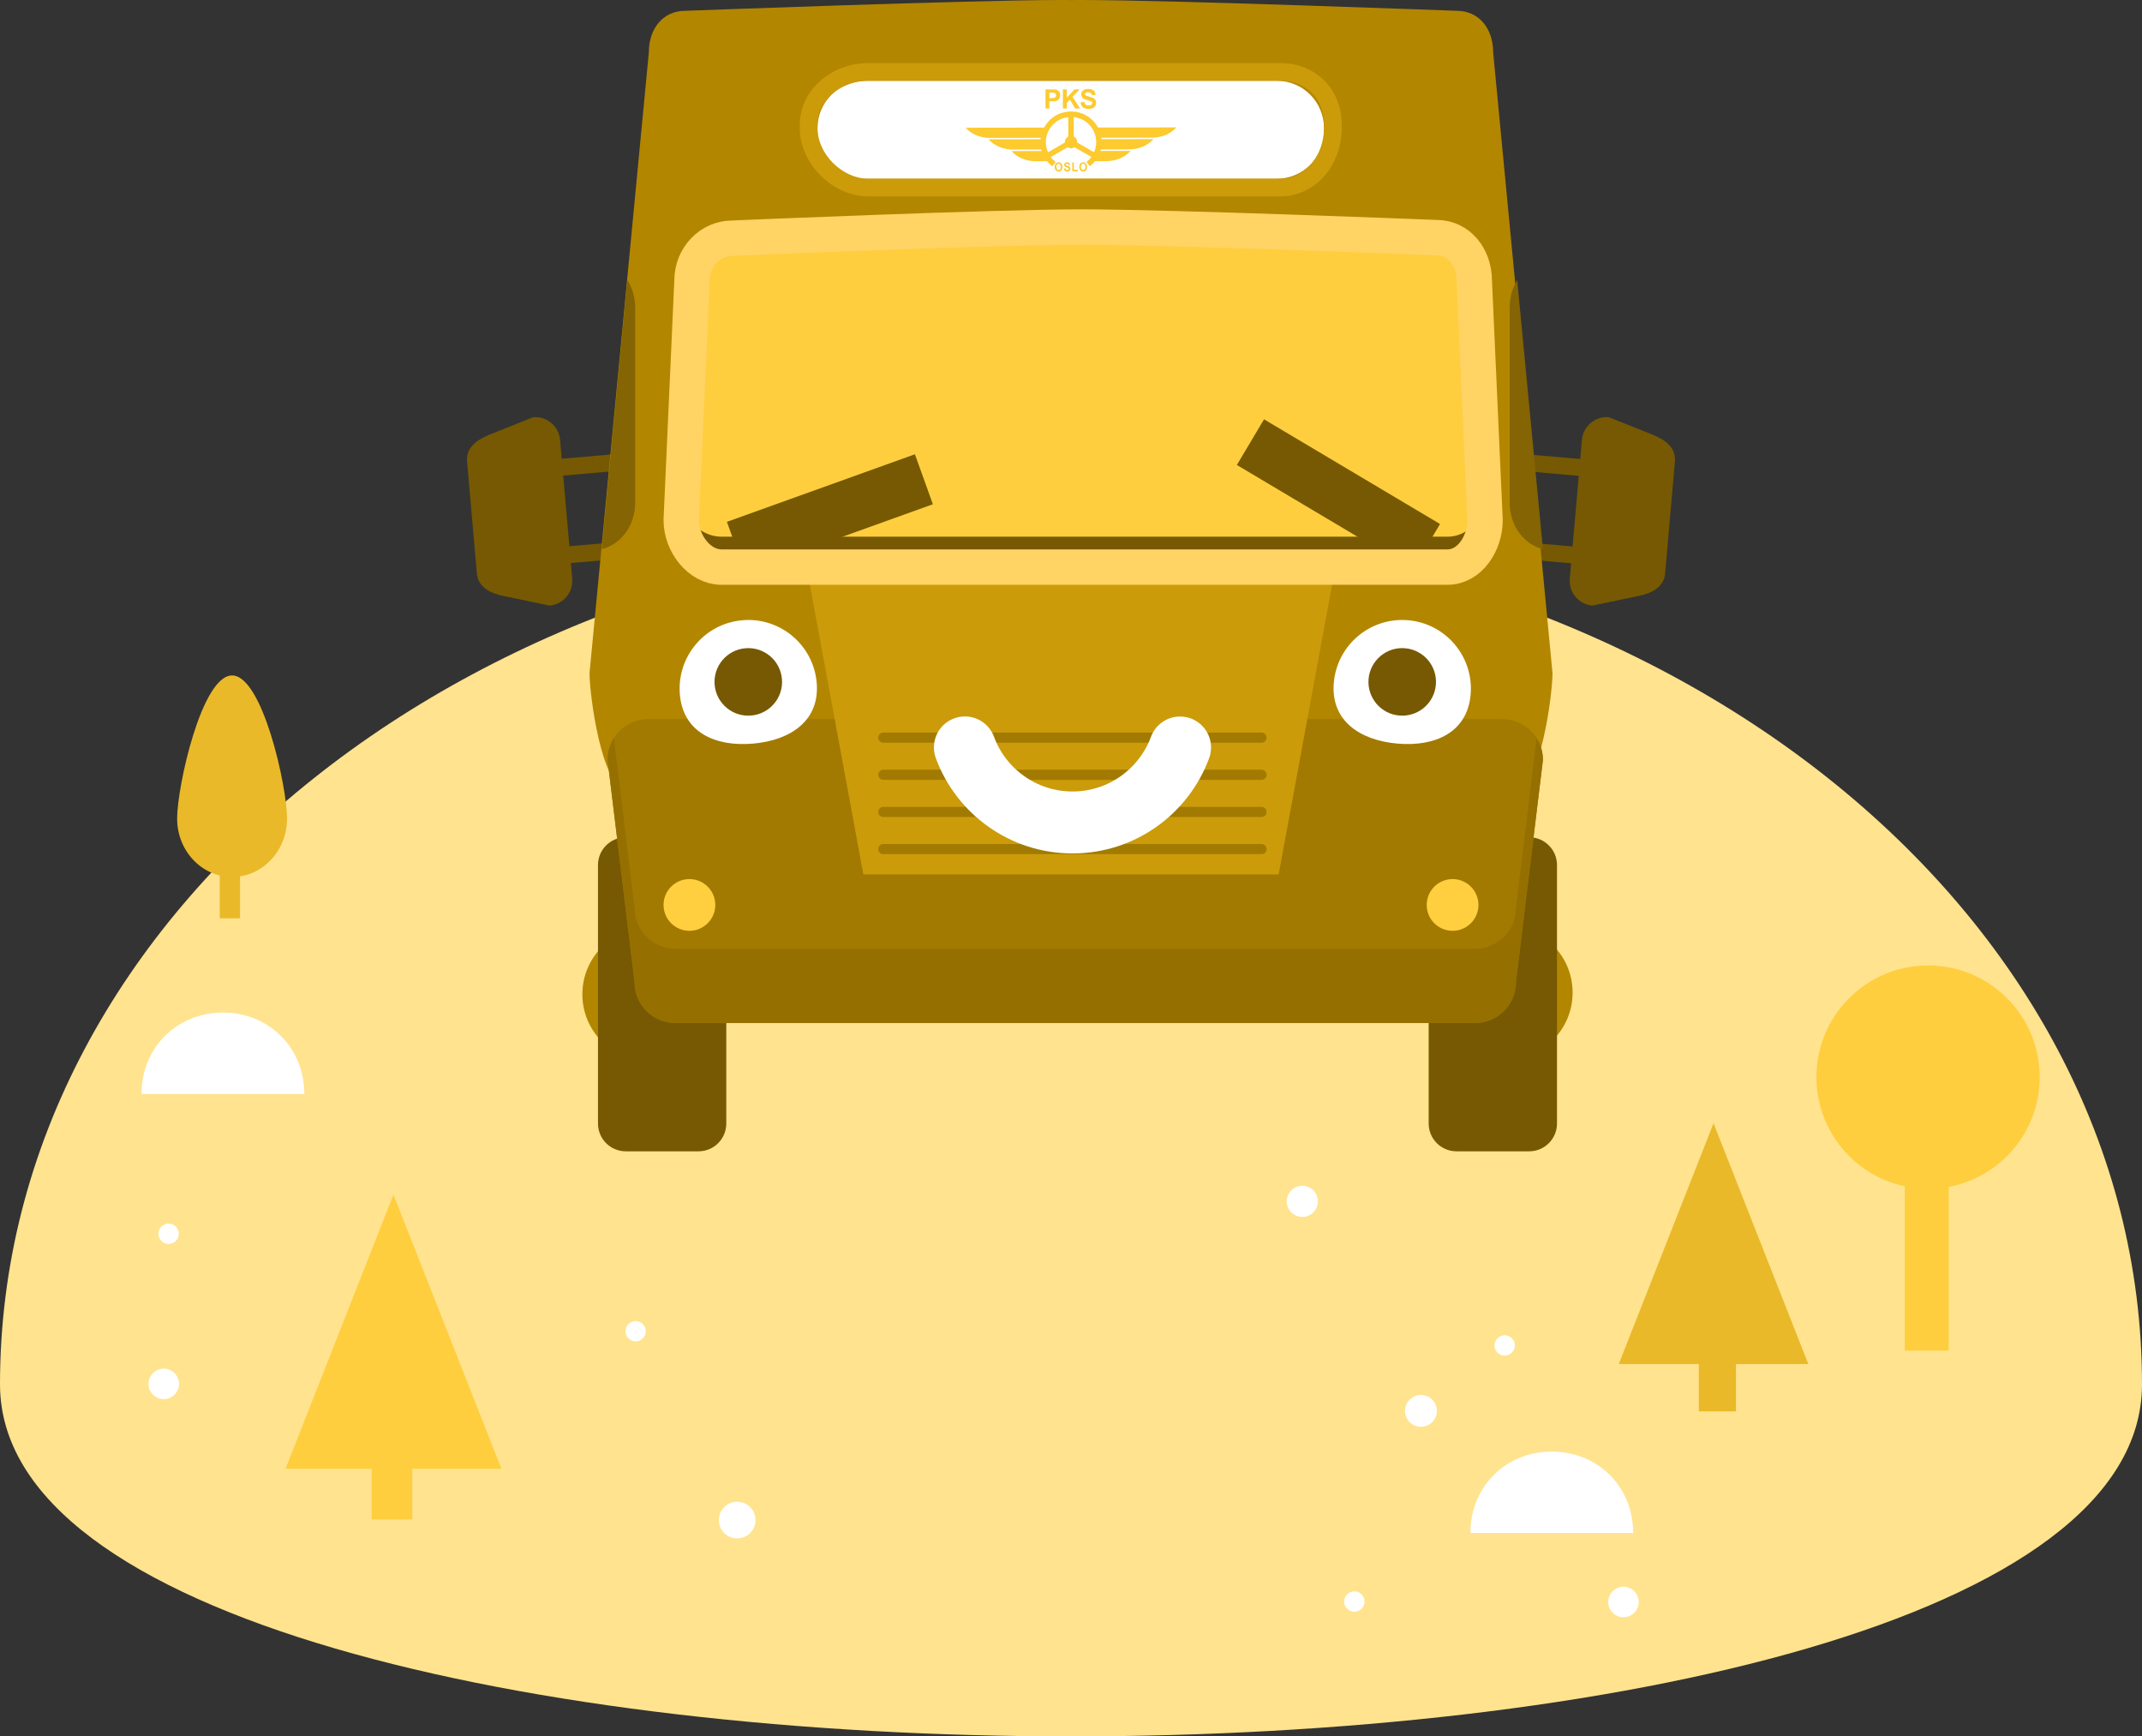
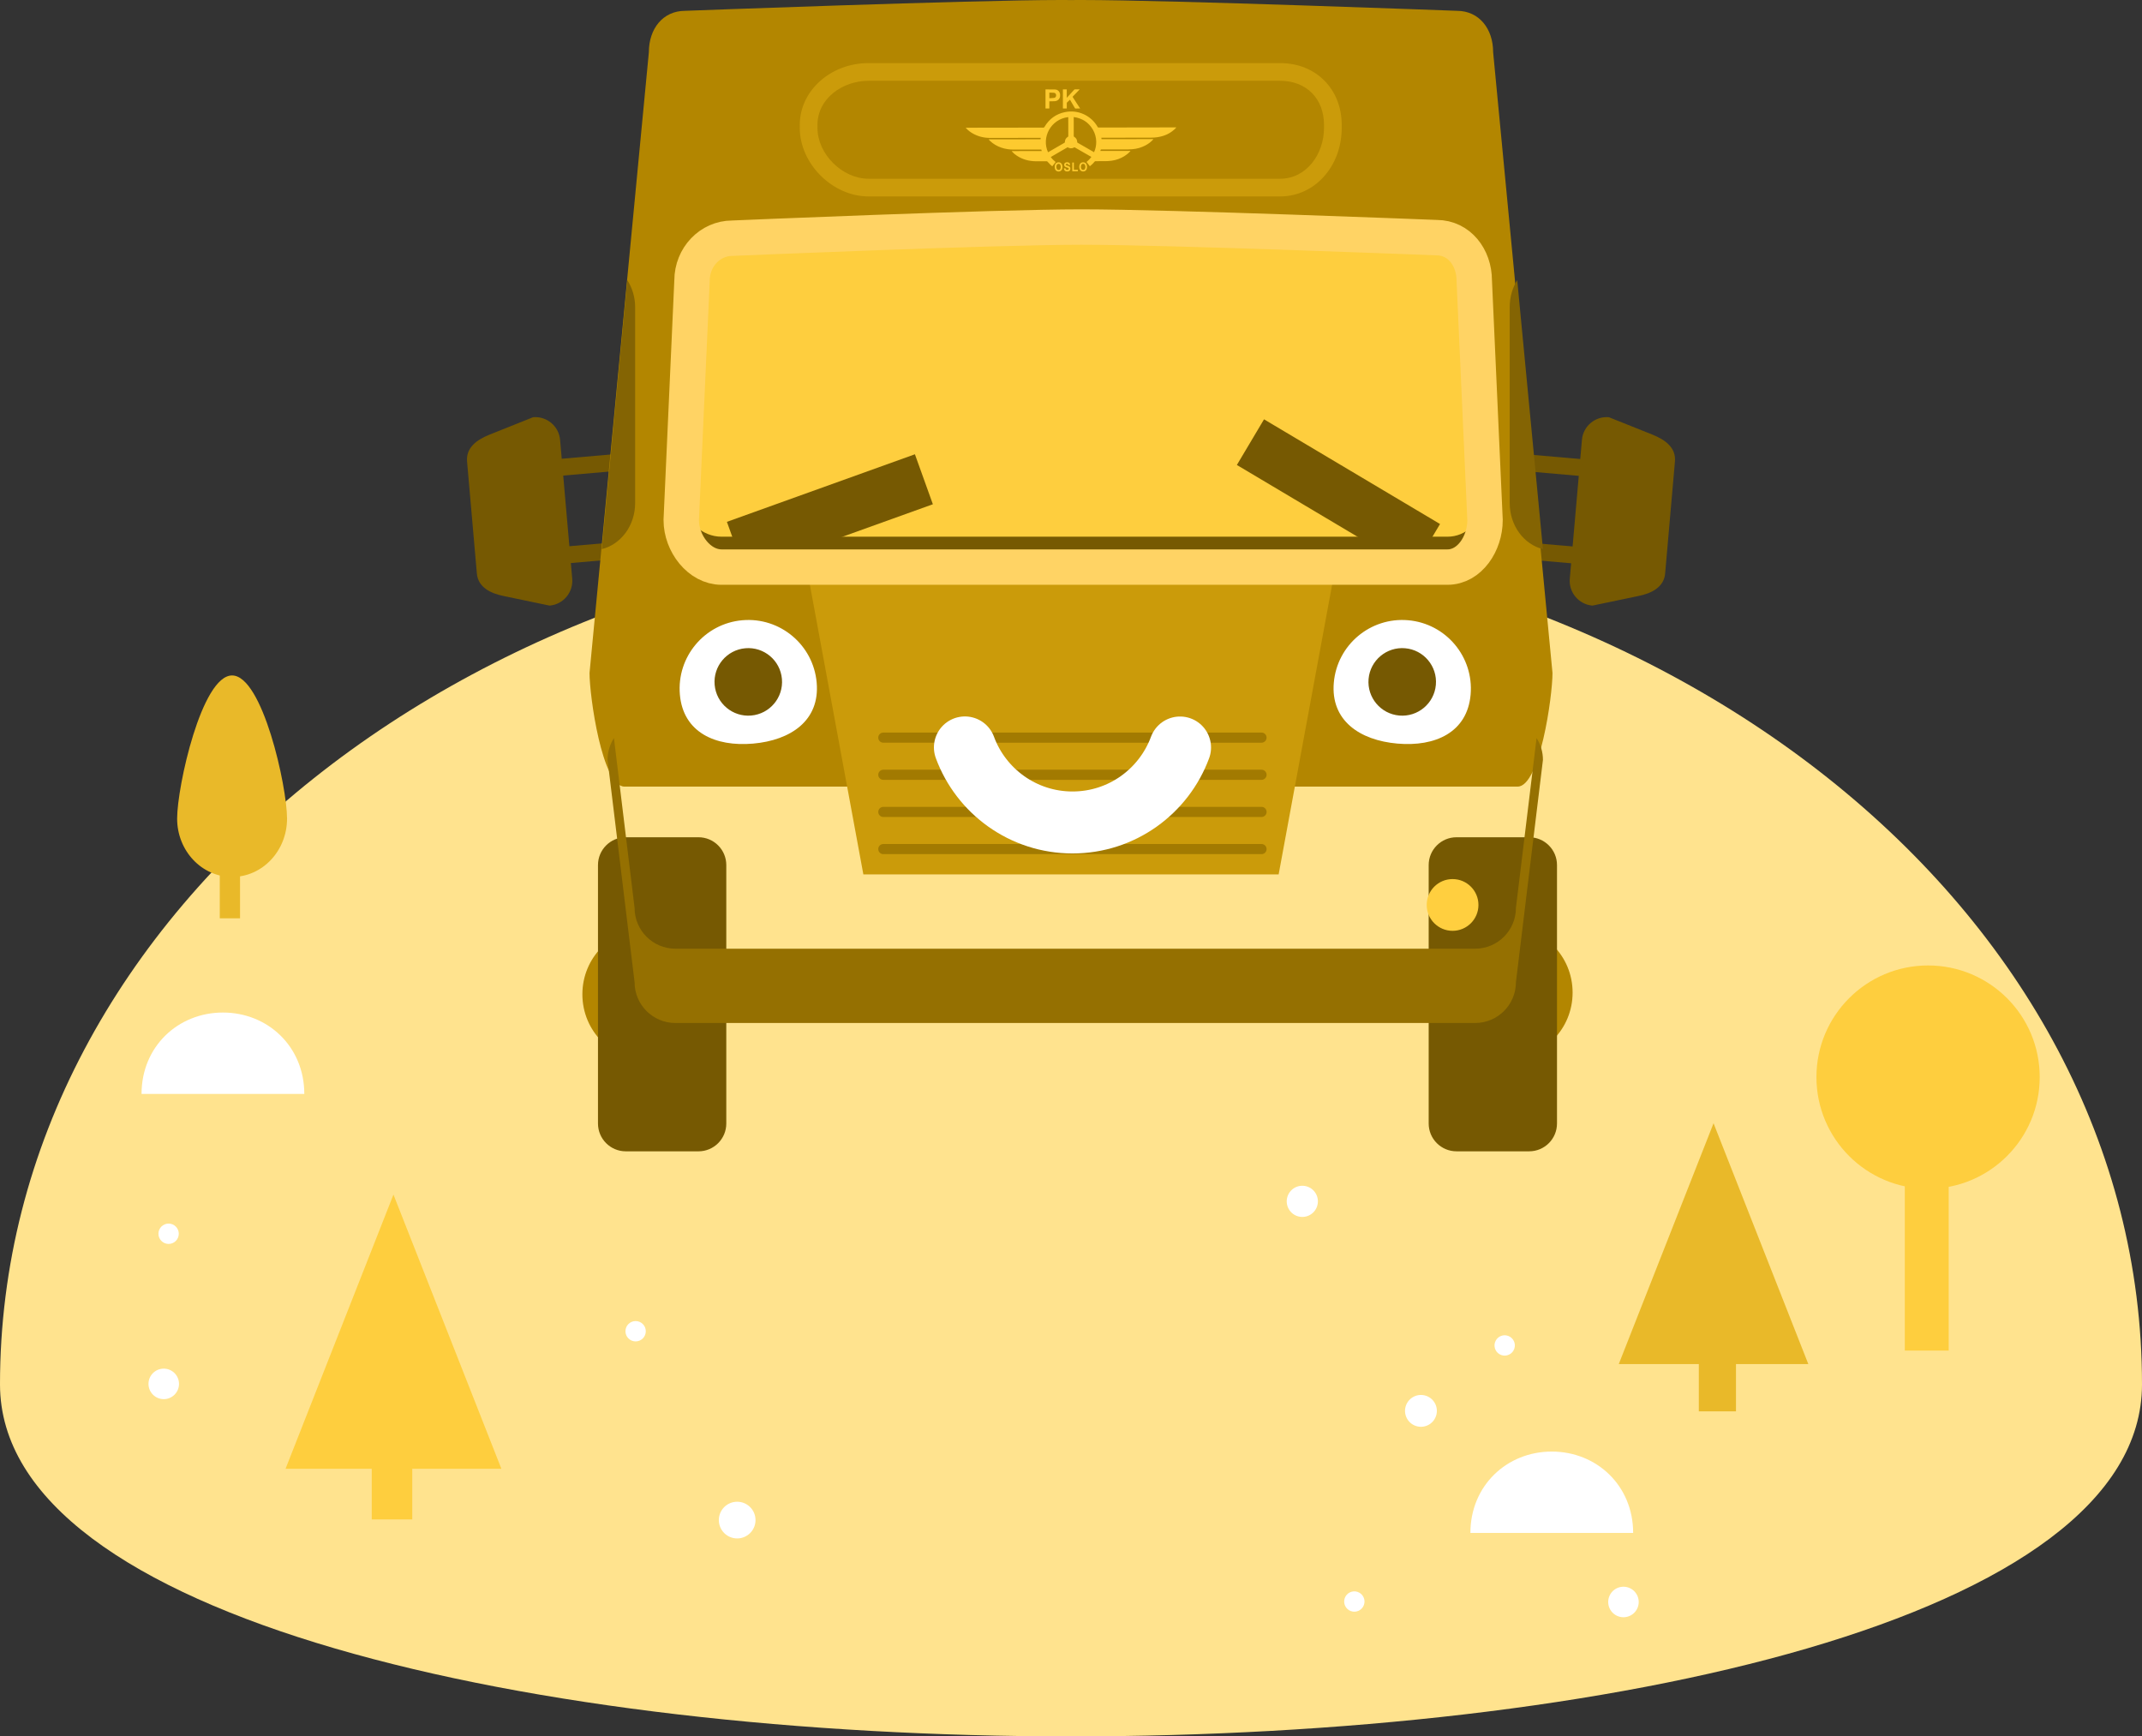
<svg xmlns="http://www.w3.org/2000/svg" version="1.1" id="Layer_1" x="0px" y="0px" width="242px" height="196.162px" viewBox="0 0 242 196.162" style="enable-background:new 0 0 242 196.162;" xml:space="preserve">
  <rect x="0" y="0" width="242" height="196.162" fill="#333333" stroke="none" />
  <g>
    <g>
      <path style="fill:#FFE38E;" d="M0,156.39c0,53.03,242,53.03,242,0c0-53.793-54.173-96.571-121-96.571S0,102.597,0,156.39z" />
      <g>
        <rect x="191.931" y="152.956" style="fill:#E9B929;" width="4.197" height="6.486" />
        <polygon style="fill:#E9B929;" points="182.886,154.101 193.594,126.895 204.302,154.101    " />
      </g>
      <g>
        <rect x="215.203" y="130.447" style="fill:#FECE3E;" width="4.96" height="22.127" />
        <path style="fill:#FECE3E;" d="M230.444,121.681c0,6.965-5.646,12.614-12.612,12.614c-6.966,0-12.614-5.648-12.614-12.614     c0-6.966,5.648-12.613,12.614-12.613C224.799,109.068,230.444,114.714,230.444,121.681z" />
      </g>
      <g>
        <rect x="24.83" y="96.874" style="fill:#E9B929;" width="2.289" height="6.867" />
        <path style="fill:#E9B929;" d="M32.43,92.476c0,3.641-2.78,6.592-6.209,6.592c-3.43,0-6.209-2.951-6.209-6.592     c0-3.641,2.779-16.17,6.209-16.17C29.65,76.306,32.43,88.835,32.43,92.476z" />
      </g>
      <g>
        <path style="fill:#FFFFFF;" d="M72.962,150.39c0,0.635-0.513,1.15-1.149,1.15c-0.636,0-1.15-0.516-1.15-1.15     c0-0.634,0.514-1.149,1.15-1.149C72.449,149.242,72.962,149.757,72.962,150.39z" />
        <path style="fill:#FFFFFF;" d="M20.199,139.378c0,0.635-0.515,1.15-1.149,1.15c-0.635,0-1.149-0.515-1.149-1.15     c0-0.635,0.513-1.149,1.149-1.149C19.684,138.229,20.199,138.743,20.199,139.378z" />
        <path style="fill:#FFFFFF;" d="M20.224,156.34c0,0.951-0.773,1.723-1.723,1.723c-0.953,0-1.725-0.772-1.725-1.723     c0-0.953,0.772-1.724,1.725-1.724C19.452,154.616,20.224,155.386,20.224,156.34z" />
        <path style="fill:#FFFFFF;" d="M85.357,171.725c0,1.145-0.928,2.072-2.072,2.072c-1.145,0-2.073-0.927-2.073-2.072     c0-1.145,0.928-2.073,2.073-2.073C84.43,169.652,85.357,170.58,85.357,171.725z" />
      </g>
      <g>
        <polygon style="fill:#FECE3E;" points="32.261,165.927 44.452,134.954 56.645,165.927    " />
        <rect x="41.998" y="163.638" style="fill:#FECE3E;" width="4.578" height="8.012" />
      </g>
      <path style="fill:#FFFFFF;" d="M34.379,123.58H15.992c0-5.341,4.116-9.193,9.193-9.193    C30.262,114.387,34.379,118.239,34.379,123.58z" />
      <path style="fill:#FFFFFF;" d="M184.511,173.176h-18.387c0-5.341,4.116-9.192,9.192-9.192    C180.395,163.984,184.511,167.835,184.511,173.176z" />
      <g>
        <path style="fill:#FFFFFF;" d="M161.133,157.69c0.937,0.329,1.43,1.356,1.101,2.293c-0.329,0.937-1.356,1.43-2.294,1.101     c-0.937-0.329-1.429-1.356-1.101-2.293C159.169,157.855,160.196,157.361,161.133,157.69z" />
        <path style="fill:#FFFFFF;" d="M170.377,150.911c0.599,0.211,0.916,0.865,0.705,1.465c-0.211,0.6-0.868,0.914-1.467,0.704     c-0.598-0.21-0.913-0.866-0.702-1.466C169.123,151.015,169.779,150.701,170.377,150.911z" />
        <path style="fill:#FFFFFF;" d="M153.392,179.842c0.599,0.21,0.914,0.866,0.704,1.465c-0.211,0.6-0.867,0.913-1.466,0.703     c-0.598-0.21-0.914-0.865-0.703-1.465C152.138,179.946,152.793,179.631,153.392,179.842z" />
        <path style="fill:#FFFFFF;" d="M183.988,179.351c0.898,0.315,1.37,1.3,1.055,2.197c-0.316,0.898-1.301,1.371-2.197,1.055     c-0.9-0.316-1.372-1.299-1.055-2.198C182.105,179.509,183.088,179.035,183.988,179.351z" />
        <path style="fill:#FFFFFF;" d="M147.717,134.055c0.918,0.322,1.4,1.327,1.078,2.245c-0.323,0.917-1.327,1.401-2.246,1.079     c-0.918-0.323-1.399-1.329-1.077-2.246C145.794,134.215,146.799,133.733,147.717,134.055z" />
      </g>
    </g>
    <g>
      <g>
        <g>
          <path style="fill:#765902;" d="M64.649,65.369c0.135,1.547-1.01,2.912-2.557,3.047l-5.171-1.079      c-1.538-0.307-2.911-1.01-3.047-2.557l-1.106-12.639c-0.136-1.547,1.06-2.451,2.557-3.047l4.905-1.961      c1.547-0.135,2.911,1.009,3.047,2.557L64.649,65.369z" />
          <rect x="63.148" y="51.426" transform="matrix(0.996 -0.087 0.087 0.996 -4.305 6.134)" style="fill:#765902;" width="9.919" height="1.908" />
          <rect x="64.012" y="61.307" transform="matrix(0.996 -0.087 0.087 0.996 -5.165 6.25)" style="fill:#765902;" width="9.92" height="1.908" />
        </g>
        <g>
          <path style="fill:#765902;" d="M177.352,65.369c-0.136,1.547,1.009,2.912,2.557,3.047l5.17-1.079      c1.539-0.307,2.912-1.01,3.047-2.557l1.106-12.639c0.136-1.547-1.059-2.451-2.557-3.047l-4.904-1.961      c-1.548-0.135-2.912,1.009-3.047,2.557L177.352,65.369z" />
          <rect x="172.939" y="47.42" transform="matrix(0.087 -0.996 0.996 0.087 106.559 221.046)" style="fill:#765902;" width="1.908" height="9.919" />
          <rect x="172.074" y="57.301" transform="matrix(0.087 -0.996 0.996 0.087 95.92 229.202)" style="fill:#765902;" width="1.908" height="9.919" />
        </g>
      </g>
-       <path style="fill:#B38600;" d="M168.692,5.889c0-2.636-1.582-4.666-4.096-4.666c0,0-32.391-1.223-42.426-1.223    c-0.36,0-0.753,0.002-1.17,0.005C120.583,0.002,120.19,0,119.83,0c-10.035,0-42.426,1.223-42.426,1.223    c-2.514,0-4.096,2.03-4.096,4.666l-6.704,70.141c0,2.636,1.43,12.833,3.944,12.833h0.61h99.687h0.61    c2.515,0,3.944-10.197,3.944-12.833L168.692,5.889z" />
+       <path style="fill:#B38600;" d="M168.692,5.889c0-2.636-1.582-4.666-4.096-4.666c0,0-32.391-1.223-42.426-1.223    c-0.36,0-0.753,0.002-1.17,0.005C120.583,0.002,120.19,0,119.83,0c-10.035,0-42.426,1.223-42.426,1.223    c-2.514,0-4.096,2.03-4.096,4.666l-6.704,70.141c0,2.636,1.43,12.833,3.944,12.833h0.61h99.687h0.61    c2.515,0,3.944-10.197,3.944-12.833L168.692,5.889" />
      <g>
        <path style="fill:#B38600;" d="M73.282,119.81c-4.197,0-7.485-3.351-7.485-7.485s3.289-7.485,7.485-7.485     C77.478,104.841,77.478,119.81,73.282,119.81z" />
        <path style="fill:#765902;" d="M82.056,126.923c0,1.736-1.408,3.143-3.143,3.143h-8.211c-1.736,0-3.143-1.407-3.143-3.143V97.728     c0-1.736,1.407-3.143,3.143-3.143h8.211c1.735,0,3.143,1.407,3.143,3.143V126.923z" />
      </g>
      <g>
        <path style="fill:#B38600;" d="M170.185,119.62c4.197,0,7.485-3.351,7.485-7.485c0-4.134-3.288-7.485-7.485-7.485     S165.988,119.62,170.185,119.62z" />
        <path style="fill:#765902;" d="M175.907,97.728c0-1.736-1.408-3.143-3.143-3.143h-8.211c-1.736,0-3.143,1.407-3.143,3.143v29.194     c0,1.736,1.407,3.143,3.143,3.143h8.211c1.735,0,3.143-1.407,3.143-3.143V97.728z" />
      </g>
      <path style="fill:#FECE3E;" d="M167.778,58.373c0,2.636-1.734,4.929-4.248,4.929H81.518c-2.515,0-4.553-2.293-4.553-4.929    l1.219-26.874c0-2.636,2.038-4.684,4.553-4.684c0,0,29.575-1.213,39.434-1.213c10.035,0,40.141,1.222,40.141,1.222    c2.514,0,4.248,2.038,4.248,4.674L167.778,58.373z" />
-       <path style="fill:#A27A01;" d="M171.267,110.957c0,2.547-2.065,4.611-4.611,4.611H76.305c-2.546,0-4.611-2.064-4.611-4.611    l-3.052-25.113c0-2.547,2.065-4.611,4.611-4.611h96.456c2.546,0,4.611,2.064,4.611,4.611L171.267,110.957z" />
-       <path style="fill:#FFFFFF;" d="M149.583,14.834c0,2.959-2.368,5.357-5.327,5.357H97.744c-2.958,0-5.387-2.398-5.387-5.357v-0.35    c0-2.959,2.428-5.357,5.387-5.357h46.513c2.959,0,5.327,2.398,5.327,5.357V14.834z" />
      <g>
        <path style="fill-rule:evenodd;clip-rule:evenodd;fill:#FDCA2F;" d="M132.881,14.423c-0.574,0.625-1.3,0.956-2.128,1.078     c-0.223,0.034-0.45,0.049-0.676,0.049c-1.858,0.007-3.717,0.009-5.577,0.011c-0.022,0.001-0.043,0-0.069,0.001     c0.007,0.056,0.013,0.106,0.019,0.161c1.95-0.003,3.896-0.006,5.857-0.009c-0.017,0.026-0.026,0.044-0.039,0.058     c-0.247,0.276-0.541,0.488-0.867,0.661c-0.457,0.241-0.946,0.377-1.459,0.423c-0.156,0.014-0.314,0.022-0.472,0.023     c-1.014,0.003-2.029,0.004-3.043,0.003c-0.05,0-0.073,0.014-0.08,0.063c-0.004,0.034-0.017,0.068-0.027,0.107     c1.13-0.002,2.256-0.004,3.394-0.006c-0.015,0.025-0.022,0.041-0.034,0.055c-0.171,0.196-0.371,0.358-0.589,0.498     c-0.459,0.298-0.962,0.483-1.503,0.557c-0.218,0.029-0.44,0.045-0.66,0.05c-0.39,0.008-0.781,0.003-1.172,0.003     c-0.033,0-0.054,0.009-0.075,0.036c-0.161,0.198-0.342,0.377-0.548,0.537c-0.127-0.161-0.253-0.322-0.379-0.485     c0.209-0.165,0.391-0.351,0.546-0.566c-0.189-0.108-0.373-0.216-0.559-0.322c-0.434-0.25-0.868-0.499-1.301-0.749     c-0.031-0.019-0.053-0.019-0.085-0.001c-0.249,0.137-0.496,0.124-0.742-0.021c-0.63,0.365-1.262,0.731-1.898,1.1     c0.155,0.214,0.338,0.399,0.548,0.564c-0.126,0.162-0.25,0.323-0.379,0.489c-0.075-0.064-0.151-0.122-0.218-0.189     c-0.114-0.113-0.224-0.231-0.332-0.35c-0.022-0.026-0.043-0.034-0.076-0.034c-0.411,0.001-0.822,0.006-1.232,0.001     c-0.777-0.009-1.503-0.201-2.155-0.636c-0.199-0.132-0.383-0.282-0.54-0.464c-0.011-0.013-0.019-0.028-0.035-0.051     c1.138-0.001,2.263-0.003,3.396-0.005c-0.014-0.055-0.027-0.104-0.042-0.152c-0.001-0.007-0.016-0.015-0.025-0.017     c-0.015-0.003-0.031-0.001-0.045-0.001c-1.019,0.002-2.039,0.003-3.058,0.006c-0.469,0-0.928-0.062-1.373-0.212     c-0.489-0.165-0.927-0.415-1.302-0.773c-0.041-0.039-0.079-0.082-0.116-0.124c-0.009-0.011-0.014-0.025-0.026-0.046     c1.958-0.003,3.905-0.006,5.854-0.009c0.006-0.055,0.012-0.105,0.018-0.162c-0.026,0-0.048,0-0.071,0     c-1.883,0.003-3.766,0.008-5.648,0.007c-0.696,0-1.357-0.158-1.965-0.506c-0.282-0.162-0.539-0.357-0.756-0.602     c-0.004-0.004-0.01-0.008-0.016-0.012c0-0.009,0-0.02,0-0.03c0.024,0,0.047-0.001,0.07-0.001     c2.897-0.004,5.794-0.009,8.692-0.012c0.054-0.001,0.083-0.015,0.112-0.064c0.531-0.909,1.309-1.483,2.343-1.691     c1.466-0.296,2.951,0.393,3.682,1.696c0.021,0.037,0.044,0.049,0.086,0.049c2.902-0.006,5.804-0.01,8.706-0.015     c0.023,0,0.047,0.001,0.07,0C132.881,14.402,132.881,14.412,132.881,14.423z M123.605,17.194     c0.323-0.693,0.372-1.682-0.131-2.547c-0.483-0.828-1.212-1.292-2.166-1.426c0,0.027,0,0.045,0,0.063     c0.001,0.695,0.002,1.391,0.002,2.086c0,0.041,0.014,0.061,0.048,0.082c0.227,0.138,0.341,0.342,0.345,0.607     c0.001,0.032,0.01,0.047,0.037,0.062c0.211,0.12,0.421,0.242,0.632,0.363C122.781,16.72,123.191,16.956,123.605,17.194z      M118.406,17.201c0.013-0.007,0.026-0.014,0.039-0.021c0.61-0.353,1.219-0.706,1.829-1.058c0.03-0.017,0.033-0.037,0.033-0.064     c0.001-0.265,0.118-0.465,0.342-0.604c0.033-0.021,0.046-0.039,0.046-0.079c-0.003-0.697-0.004-1.394-0.004-2.092     c-0.001-0.018-0.002-0.035-0.003-0.053C118.712,13.457,117.638,15.535,118.406,17.201z" />
        <path style="fill-rule:evenodd;clip-rule:evenodd;fill:#FDCA2F;" d="M120.883,11.262c-0.115,0.11-0.231,0.218-0.345,0.329     c-0.012,0.01-0.014,0.036-0.014,0.055c-0.001,0.184,0,0.369,0,0.553c0,0.018,0,0.037,0,0.057     c-0.148,0.001-0.291,0.001-0.438,0.001c-0.001-0.719-0.002-1.436-0.003-2.157c0.146,0,0.289-0.001,0.437-0.001     c0,0.314,0.001,0.626,0.001,0.952c0.07-0.076,0.131-0.142,0.191-0.208c0.216-0.236,0.432-0.472,0.647-0.709     c0.025-0.028,0.052-0.041,0.09-0.04c0.174,0.001,0.348,0,0.535,0c-0.041,0.044-0.076,0.082-0.111,0.118     c-0.223,0.231-0.446,0.463-0.67,0.693c-0.029,0.029-0.018,0.047-0.001,0.073c0.265,0.406,0.53,0.814,0.794,1.221     c0.011,0.016,0.02,0.034,0.035,0.058c-0.05,0-0.093,0-0.136,0c-0.124,0-0.248-0.001-0.372,0.002     c-0.042,0.001-0.066-0.011-0.087-0.049c-0.177-0.306-0.356-0.609-0.535-0.914c-0.009-0.016-0.019-0.031-0.029-0.047     C120.877,11.254,120.88,11.258,120.883,11.262z" />
-         <path style="fill-rule:evenodd;clip-rule:evenodd;fill:#FDCA2F;" d="M122.079,11.561c0.147-0.014,0.285-0.027,0.425-0.041     c0.007,0.029,0.014,0.056,0.021,0.082c0.06,0.203,0.2,0.316,0.412,0.317c0.09,0.001,0.183-0.013,0.271-0.038     c0.091-0.027,0.157-0.095,0.183-0.191c0.027-0.096-0.004-0.183-0.091-0.228c-0.069-0.035-0.145-0.059-0.22-0.082     c-0.183-0.058-0.371-0.103-0.551-0.171c-0.186-0.07-0.309-0.21-0.357-0.405c-0.072-0.293,0.079-0.579,0.37-0.685     c0.279-0.101,0.564-0.1,0.841,0.007c0.243,0.095,0.365,0.288,0.388,0.545c0.001,0.01,0,0.02,0,0.031     c0,0.003-0.002,0.005-0.005,0.014c-0.133,0.006-0.268,0.013-0.403,0.018c-0.011-0.001-0.024-0.016-0.033-0.027     c-0.004-0.006-0.004-0.016-0.006-0.024c-0.04-0.156-0.127-0.231-0.288-0.251c-0.121-0.015-0.241-0.009-0.353,0.048     c-0.063,0.031-0.108,0.079-0.108,0.156c0,0.078,0.043,0.134,0.11,0.159c0.126,0.046,0.254,0.083,0.382,0.122     c0.126,0.04,0.256,0.071,0.378,0.12c0.268,0.108,0.394,0.308,0.392,0.605c-0.001,0.255-0.155,0.487-0.402,0.578     c-0.297,0.109-0.602,0.113-0.9,0.003c-0.262-0.096-0.39-0.308-0.443-0.573C122.088,11.622,122.085,11.594,122.079,11.561z" />
        <path style="fill-rule:evenodd;clip-rule:evenodd;fill:#FDCA2F;" d="M118.118,10.1c0.018,0,0.031-0.001,0.044,0     c0.338,0.003,0.677,0.003,1.015,0.008c0.364,0.005,0.581,0.286,0.592,0.592c0.005,0.138-0.003,0.272-0.068,0.396     c-0.117,0.222-0.31,0.326-0.554,0.338c-0.176,0.009-0.352,0.009-0.528,0.012c-0.02,0-0.039,0-0.066,0     c0,0.272,0.001,0.541,0.001,0.812c-0.148,0-0.29,0.001-0.434,0C118.121,11.541,118.119,10.823,118.118,10.1z M118.555,11.095     c0.183-0.012,0.364-0.014,0.542-0.038c0.139-0.019,0.224-0.145,0.223-0.288c-0.002-0.147-0.089-0.271-0.232-0.286     c-0.174-0.019-0.35-0.015-0.525-0.02c-0.003,0-0.006,0.004-0.008,0.007C118.554,10.673,118.555,10.876,118.555,11.095z" />
        <path style="fill-rule:evenodd;clip-rule:evenodd;fill:#FDCA2F;" d="M120.037,18.854c-0.002,0.145-0.031,0.278-0.129,0.392     c-0.162,0.19-0.604,0.199-0.718-0.168c-0.046-0.148-0.045-0.298,0-0.446c0.063-0.208,0.221-0.309,0.45-0.297     c0.19,0.011,0.343,0.155,0.38,0.363C120.03,18.749,120.032,18.802,120.037,18.854z M119.854,18.848     c-0.015-0.067-0.023-0.136-0.047-0.199c-0.036-0.093-0.11-0.14-0.212-0.139c-0.101,0.001-0.173,0.05-0.21,0.143     c-0.053,0.132-0.053,0.268,0.001,0.4c0.038,0.093,0.11,0.147,0.213,0.147c0.104,0,0.175-0.056,0.21-0.15     C119.832,18.987,119.839,18.917,119.854,18.848z" />
        <path style="fill-rule:evenodd;clip-rule:evenodd;fill:#FDCA2F;" d="M122.814,18.851c-0.002,0.143-0.032,0.276-0.127,0.389     c-0.164,0.194-0.608,0.2-0.721-0.168c-0.044-0.146-0.043-0.295,0-0.441c0.063-0.21,0.223-0.313,0.453-0.298     c0.189,0.012,0.34,0.154,0.377,0.36C122.805,18.745,122.808,18.798,122.814,18.851z M122.63,18.849     c-0.014-0.066-0.021-0.135-0.044-0.198c-0.034-0.095-0.108-0.146-0.212-0.146c-0.103,0-0.177,0.052-0.213,0.146     c-0.052,0.131-0.051,0.265,0,0.396c0.038,0.097,0.121,0.151,0.218,0.148c0.104-0.003,0.173-0.059,0.208-0.153     C122.609,18.983,122.615,18.916,122.63,18.849z" />
        <path style="fill-rule:evenodd;clip-rule:evenodd;fill:#FDCA2F;" d="M120.184,19.03c0.072-0.009,0.13-0.015,0.187-0.023     c0.005,0.017,0.009,0.027,0.012,0.038c0.036,0.129,0.143,0.186,0.268,0.141c0.055-0.02,0.095-0.072,0.095-0.124     c0-0.049-0.029-0.083-0.093-0.104c-0.088-0.03-0.18-0.053-0.265-0.091c-0.133-0.06-0.191-0.203-0.146-0.341     c0.031-0.096,0.099-0.155,0.195-0.179c0.091-0.022,0.183-0.02,0.272,0.007c0.12,0.038,0.196,0.149,0.191,0.28     c-0.028,0.003-0.057,0.006-0.087,0.008c-0.031,0.001-0.06,0-0.089,0c-0.047-0.124-0.133-0.167-0.249-0.123     c-0.037,0.014-0.067,0.035-0.069,0.077c-0.002,0.042,0.024,0.07,0.061,0.085c0.055,0.019,0.111,0.035,0.167,0.055     c0.038,0.012,0.076,0.025,0.114,0.038c0.217,0.079,0.218,0.346,0.121,0.481c-0.11,0.153-0.514,0.171-0.615-0.038     C120.227,19.161,120.209,19.1,120.184,19.03z" />
        <path style="fill-rule:evenodd;clip-rule:evenodd;fill:#FDCA2F;" d="M121.326,19.18c0.155,0,0.302,0,0.452,0     c0,0.056,0,0.109,0,0.166c-0.209,0-0.418,0.001-0.631,0.001c0-0.327-0.001-0.656-0.001-0.989c0.057,0,0.114,0,0.178,0     C121.325,18.629,121.326,18.9,121.326,19.18z" />
      </g>
      <line style="fill-rule:evenodd;clip-rule:evenodd;fill:none;stroke:#765902;stroke-width:6;stroke-miterlimit:10;" x1="83.139" y1="61.776" x2="104.38" y2="54.143" />
      <path style="fill-rule:evenodd;clip-rule:evenodd;fill:none;stroke:#595959;stroke-miterlimit:10;" d="M152.574,61.776" />
      <line style="fill-rule:evenodd;clip-rule:evenodd;fill:none;stroke:#765902;stroke-width:6;stroke-miterlimit:10;" x1="161.158" y1="61.776" x2="141.274" y2="49.95" />
      <polygon style="fill:#CB9B0A;" points="143.698,63.302 98.455,63.302 90.989,63.302 97.541,98.782 98.455,98.782 143.698,98.782     144.459,98.782 151.011,63.302   " />
      <g>
        <path style="fill:#A27A01;" d="M143.098,83.331c0,0.316-0.256,0.572-0.572,0.572H99.796c-0.316,0-0.572-0.256-0.572-0.572l0,0     c0-0.316,0.256-0.572,0.572-0.572h42.729C142.841,82.759,143.098,83.015,143.098,83.331L143.098,83.331z" />
        <path style="fill:#A27A01;" d="M143.098,87.527c0,0.316-0.256,0.572-0.572,0.572H99.796c-0.316,0-0.572-0.256-0.572-0.572l0,0     c0-0.316,0.256-0.572,0.572-0.572h42.729C142.841,86.955,143.098,87.212,143.098,87.527L143.098,87.527z" />
        <path style="fill:#A27A01;" d="M143.098,91.724c0,0.316-0.256,0.572-0.572,0.572H99.796c-0.316,0-0.572-0.256-0.572-0.572l0,0     c0-0.316,0.256-0.572,0.572-0.572h42.729C142.841,91.152,143.098,91.408,143.098,91.724L143.098,91.724z" />
        <path style="fill:#A27A01;" d="M143.098,95.921c0,0.316-0.256,0.572-0.572,0.572H99.796c-0.316,0-0.572-0.256-0.572-0.572l0,0     c0-0.316,0.256-0.572,0.572-0.572h42.729C142.841,95.348,143.098,95.605,143.098,95.921L143.098,95.921z" />
      </g>
      <path style="fill:none;stroke:#FFFFFF;stroke-width:7;stroke-linecap:round;stroke-linejoin:round;stroke-miterlimit:10;" d="    M133.321,84.445c-1.827,4.945-6.575,8.469-12.15,8.469c-5.578,0-10.339-3.53-12.158-8.477" />
      <g>
        <g>
          <path style="fill-rule:evenodd;clip-rule:evenodd;fill:#FFFFFF;" d="M76.812,78.473c-0.373-4.268,2.784-8.031,7.052-8.404      c4.268-0.374,8.031,2.783,8.404,7.052c0.373,4.268-2.917,6.51-7.185,6.884C80.815,84.378,77.185,82.741,76.812,78.473z" />
          <path style="fill-rule:evenodd;clip-rule:evenodd;fill:#765902;" d="M80.74,77.366c-0.184-2.099,1.37-3.95,3.468-4.133      c2.099-0.184,3.949,1.369,4.133,3.468c0.183,2.099-1.369,3.949-3.469,4.133C82.774,81.018,80.923,79.465,80.74,77.366z" />
        </g>
        <g>
          <path style="fill-rule:evenodd;clip-rule:evenodd;fill:#FFFFFF;" d="M150.692,77.121c0.373-4.269,4.137-7.426,8.404-7.052      c4.269,0.373,7.425,4.136,7.052,8.404c-0.373,4.268-4.002,5.905-8.271,5.531C153.609,83.631,150.319,81.389,150.692,77.121z" />
          <path style="fill-rule:evenodd;clip-rule:evenodd;fill:#765902;" d="M154.62,76.701c0.184-2.099,2.035-3.652,4.133-3.468      c2.099,0.184,3.652,2.034,3.469,4.133c-0.184,2.099-2.034,3.652-4.133,3.468C155.99,80.651,154.436,78.8,154.62,76.701z" />
        </g>
      </g>
      <path style="fill:#765902;" d="M163.53,60.631H81.518c-2.178,0-3.995-1.72-4.445-3.893l-0.108,2.397    c0,2.636,2.038,4.929,4.553,4.929h82.012c2.514,0,4.248-2.293,4.248-4.929l-0.106-2.338    C167.266,58.942,165.687,60.631,163.53,60.631z" />
      <path style="fill:none;stroke:#FFD364;stroke-width:4;stroke-miterlimit:10;" d="M167.778,58.754c0,2.636-1.734,5.311-4.248,5.311    H81.518c-2.515,0-4.553-2.674-4.553-5.311l1.219-27.065c0-2.636,2.038-4.779,4.553-4.779c0,0,29.575-1.261,39.434-1.261    c10.035,0,40.141,1.198,40.141,1.198c2.514,0,4.248,2.217,4.248,4.853L167.778,58.754z" />
      <path style="fill:#957001;" d="M171.267,102.564c0,2.547-2.065,4.611-4.611,4.611H76.305c-2.546,0-4.611-2.064-4.611-4.611    l-2.332-19.188c-0.454,0.714-0.72,1.559-0.72,2.468l3.052,25.113c0,2.547,2.065,4.611,4.611,4.611h90.352    c2.546,0,4.611-2.064,4.611-4.611l3.052-25.113c0-0.909-0.267-1.753-0.72-2.468L171.267,102.564z" />
      <g>
        <g>
          <path style="fill:#CB9B0A;" d="M144.638,9.128c2.959,0,4.946,2.017,4.946,4.975v0.35c0,2.958-1.987,5.738-4.946,5.738H98.125      c-2.958,0-5.768-2.78-5.768-5.738v-0.35c0-2.958,2.81-4.975,5.768-4.975H144.638 M144.638,7.128H98.125      c-4.283,0-7.768,3.129-7.768,6.975v0.35c0,4.05,3.703,7.738,7.768,7.738h46.513c3.895,0,6.946-3.399,6.946-7.738v-0.35      C151.584,10.061,148.663,7.128,144.638,7.128L144.638,7.128z" />
        </g>
      </g>
      <g>
-         <circle style="fill:#FFCF3F;" cx="77.89" cy="102.232" r="2.923" />
        <circle style="fill:#FFCF3F;" cx="164.11" cy="102.232" r="2.923" />
      </g>
      <path style="fill:#846403;" d="M71.756,56.835V34.67c0-1.125-0.346-2.167-0.879-3.027l-2.889,30.391    C70.133,61.515,71.756,59.386,71.756,56.835z" />
      <path style="fill:#846403;" d="M170.566,56.835V34.67c0-1.125,0.315-2.167,0.848-3.027l2.904,30.391    C172.174,61.515,170.566,59.386,170.566,56.835z" />
    </g>
  </g>
</svg>